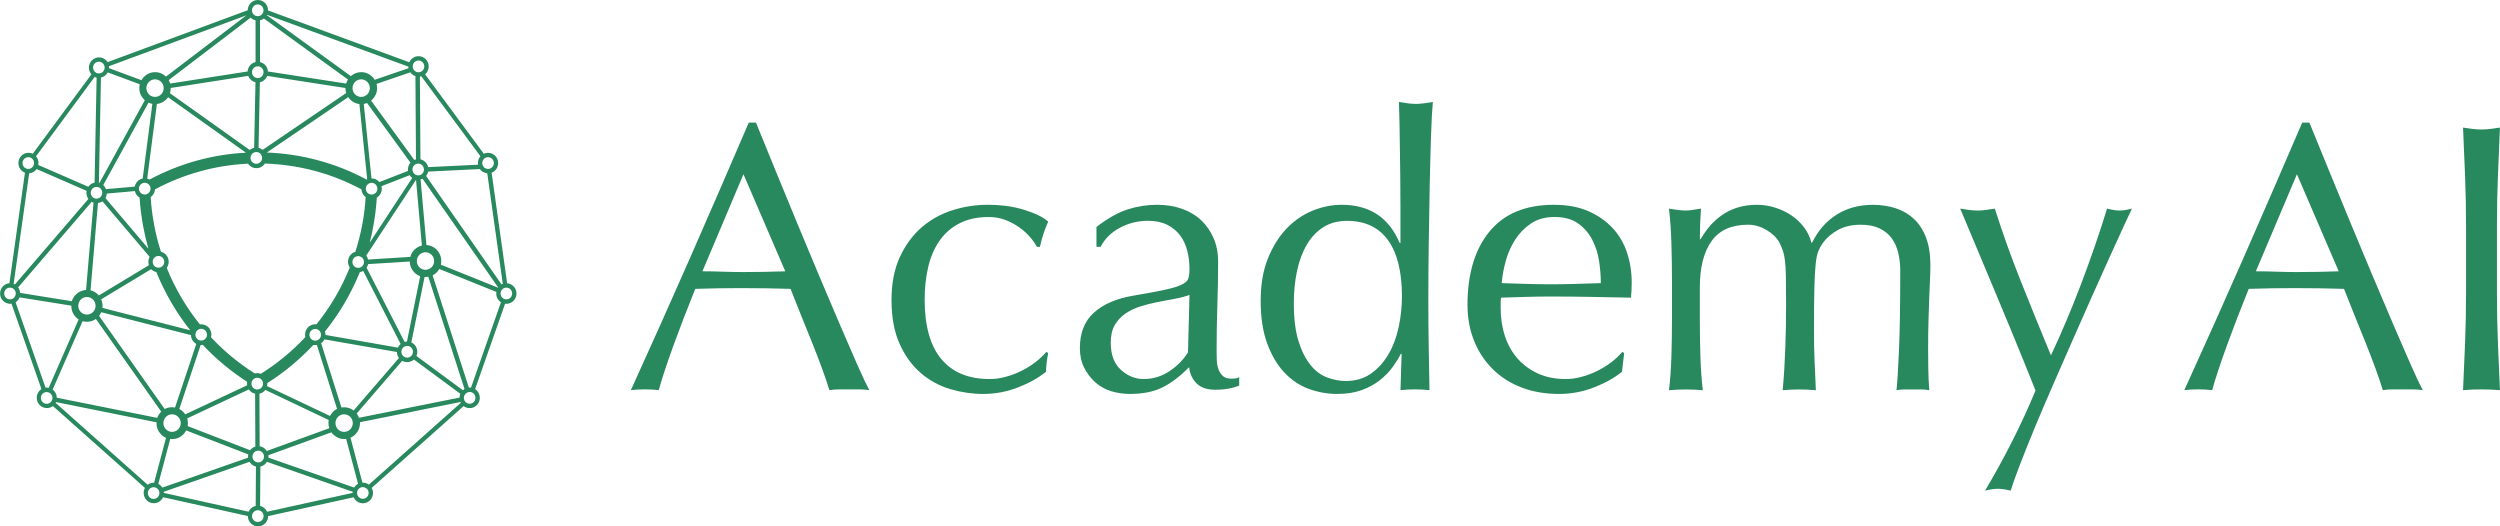
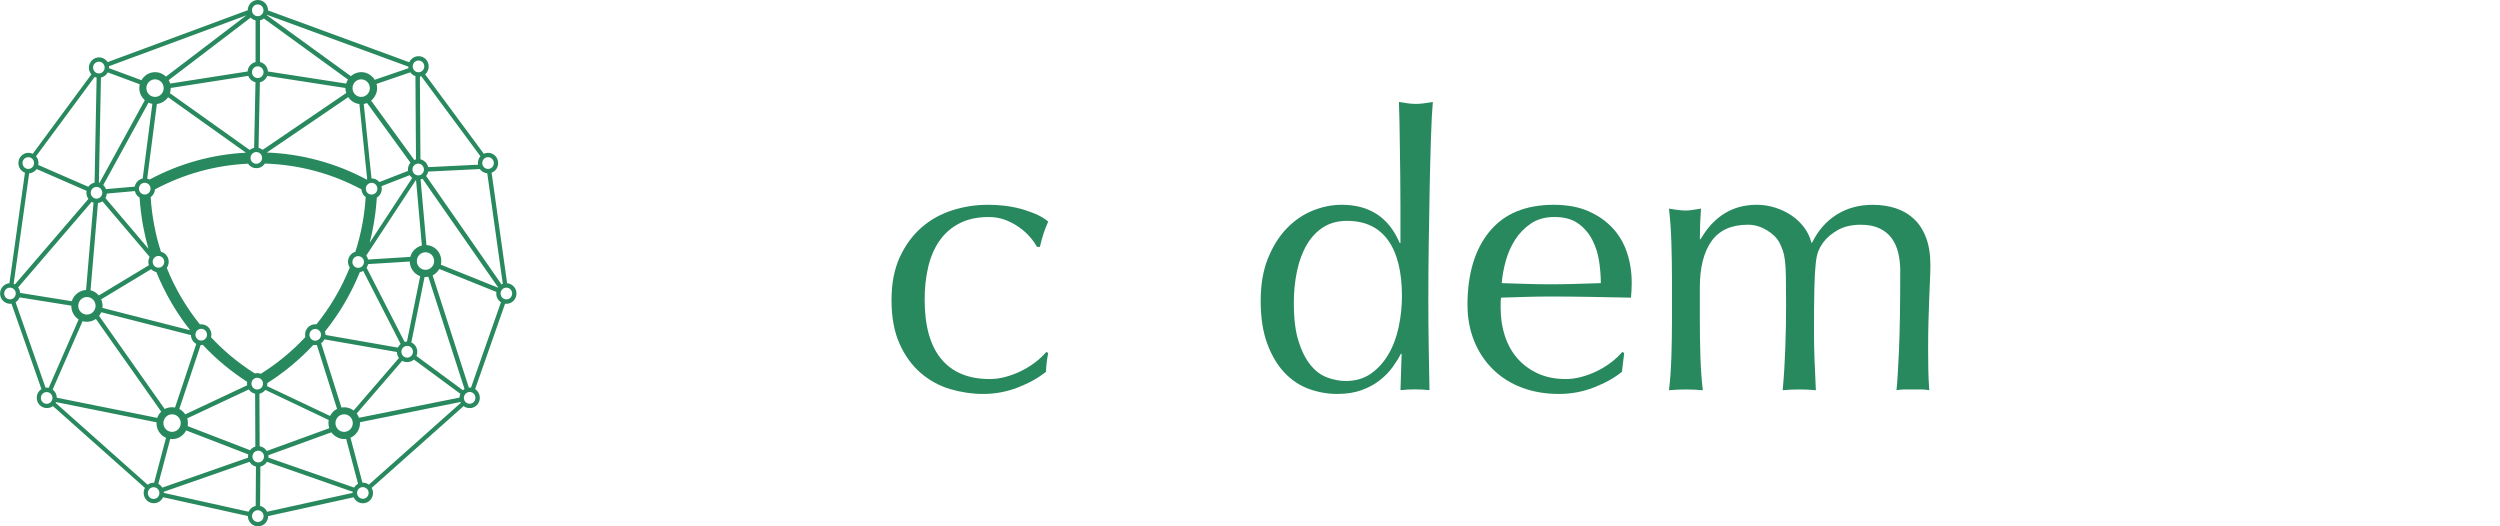
<svg xmlns="http://www.w3.org/2000/svg" width="152" height="32" viewBox="0 0 152 32" fill="none">
  <g clip-path="url(#clip0_9_558)">
    <path fill-rule="evenodd" clip-rule="evenodd" d="M16.219 9.274C17.285 9.313 18.322 9.473 19.311 9.739C20.356 10.017 21.359 10.417 22.297 10.921C22.305 10.916 22.314 10.912 22.327 10.907L21.852 6.327C21.633 6.301 21.437 6.201 21.29 6.049C21.247 6.006 21.209 5.958 21.175 5.906L16.222 9.274H16.219ZM22.593 10.848C22.764 10.848 22.918 10.917 23.03 11.03C23.043 11.044 23.055 11.056 23.064 11.07L24.807 10.391C24.802 10.366 24.802 10.335 24.802 10.309C24.802 10.148 24.862 10.005 24.956 9.892L22.317 6.263C22.253 6.289 22.185 6.306 22.116 6.319L22.587 10.848H22.592H22.593ZM23.192 11.312C23.206 11.364 23.214 11.42 23.214 11.473C23.214 11.647 23.146 11.803 23.035 11.916C22.996 11.956 22.953 11.987 22.911 12.016C22.872 12.616 22.799 13.206 22.692 13.785C22.633 14.111 22.56 14.437 22.478 14.754L25.065 10.816C25.04 10.799 25.014 10.777 24.993 10.756C24.962 10.725 24.933 10.691 24.911 10.651L23.202 11.316L23.193 11.312H23.192ZM22.237 11.987C22.207 11.964 22.182 11.944 22.156 11.916C22.053 11.812 21.985 11.669 21.977 11.513C21.09 11.039 20.139 10.656 19.145 10.391C18.168 10.13 17.153 9.979 16.108 9.943C16.086 9.978 16.057 10.014 16.027 10.043C15.915 10.156 15.761 10.225 15.59 10.225C15.419 10.225 15.265 10.155 15.153 10.043C15.128 10.017 15.102 9.986 15.081 9.952C14.079 10 13.102 10.156 12.164 10.417C11.204 10.682 10.289 11.051 9.422 11.513C9.414 11.669 9.345 11.808 9.243 11.913C9.217 11.939 9.192 11.961 9.161 11.983C9.195 12.556 9.268 13.118 9.371 13.669C9.474 14.226 9.615 14.773 9.786 15.308C9.898 15.334 9.996 15.395 10.077 15.473C10.189 15.586 10.257 15.742 10.257 15.916C10.257 16.055 10.214 16.18 10.137 16.285C10.389 16.91 10.685 17.511 11.019 18.08C11.357 18.658 11.738 19.205 12.154 19.723C12.18 19.718 12.21 19.718 12.236 19.718C12.407 19.718 12.561 19.787 12.672 19.9C12.784 20.013 12.852 20.17 12.852 20.343C12.852 20.4 12.844 20.452 12.83 20.505C13.211 20.913 13.619 21.296 14.042 21.652C14.475 22.012 14.933 22.351 15.413 22.656C15.422 22.661 15.427 22.665 15.452 22.678L15.499 22.704C15.542 22.695 15.589 22.687 15.641 22.687C15.719 22.687 15.792 22.701 15.86 22.726C16.366 22.409 16.845 22.062 17.303 21.684C17.748 21.314 18.173 20.919 18.567 20.493C18.554 20.445 18.55 20.394 18.55 20.341C18.55 20.167 18.618 20.011 18.73 19.898C18.842 19.784 18.996 19.715 19.167 19.715C19.192 19.715 19.214 19.715 19.24 19.72C19.654 19.203 20.037 18.656 20.375 18.077C20.714 17.504 21.01 16.895 21.266 16.265C21.198 16.166 21.159 16.044 21.159 15.913C21.159 15.74 21.227 15.583 21.338 15.47C21.411 15.396 21.506 15.34 21.608 15.309C21.779 14.77 21.921 14.213 22.027 13.648C22.131 13.101 22.199 12.544 22.233 11.976L22.237 11.989V11.987ZM22.842 11.221C22.777 11.156 22.691 11.116 22.593 11.116C22.495 11.116 22.409 11.156 22.344 11.221C22.28 11.286 22.241 11.374 22.241 11.473C22.241 11.573 22.28 11.66 22.344 11.726C22.409 11.791 22.495 11.83 22.593 11.83C22.691 11.83 22.777 11.791 22.842 11.726C22.906 11.66 22.945 11.573 22.945 11.473C22.945 11.374 22.906 11.286 22.842 11.221ZM19.758 20.161C19.779 20.221 19.788 20.287 19.788 20.357V20.365L24.192 21.135C24.222 21.066 24.265 21.004 24.316 20.953C24.329 20.939 24.346 20.927 24.358 20.913L22.083 16.472C22.019 16.506 21.951 16.537 21.878 16.546C21.613 17.198 21.3 17.832 20.944 18.437C20.589 19.041 20.191 19.618 19.753 20.162H19.756L19.758 20.161ZM19.727 20.626C19.697 20.692 19.654 20.748 19.607 20.8C19.582 20.826 19.556 20.848 19.526 20.869L20.76 24.776C20.816 24.767 20.871 24.762 20.927 24.762C21.142 24.762 21.342 24.836 21.501 24.958L24.255 21.767C24.182 21.663 24.135 21.537 24.135 21.402L19.727 20.633V20.624V20.626ZM19.277 20.974C19.243 20.982 19.204 20.982 19.166 20.982C19.127 20.982 19.088 20.977 19.05 20.974C18.635 21.417 18.189 21.834 17.722 22.225C17.26 22.608 16.767 22.964 16.253 23.29V23.329C16.253 23.378 16.248 23.425 16.236 23.474L20.064 25.29C20.112 25.199 20.171 25.117 20.241 25.043C20.313 24.969 20.399 24.904 20.493 24.861L19.267 20.976H19.276L19.277 20.974ZM19.414 20.105C19.35 20.039 19.264 20 19.166 20C19.067 20 18.981 20.039 18.917 20.105C18.853 20.17 18.814 20.257 18.814 20.357C18.814 20.456 18.853 20.544 18.917 20.609C18.981 20.674 19.067 20.714 19.166 20.714C19.264 20.714 19.35 20.674 19.414 20.609C19.479 20.544 19.517 20.456 19.517 20.357C19.517 20.257 19.479 20.17 19.414 20.105ZM22.271 15.545C22.322 15.615 22.361 15.693 22.378 15.78L24.948 15.619C24.99 15.454 25.076 15.306 25.192 15.188C25.315 15.063 25.474 14.97 25.65 14.927L25.295 10.933L22.267 15.54L22.271 15.544V15.545ZM22.383 16.053C22.366 16.136 22.336 16.21 22.288 16.275L24.597 20.786C24.644 20.773 24.692 20.769 24.743 20.764L25.548 16.792C25.416 16.744 25.291 16.666 25.193 16.566C25.022 16.396 24.919 16.157 24.915 15.901L22.383 16.057V16.053ZM22.023 15.672C22.023 15.672 22.014 15.663 22.009 15.663C21.95 15.607 21.867 15.572 21.778 15.572C21.679 15.572 21.593 15.612 21.529 15.677C21.465 15.742 21.426 15.829 21.426 15.929C21.426 16.029 21.465 16.116 21.529 16.182C21.593 16.247 21.679 16.286 21.778 16.286C21.876 16.286 21.962 16.247 22.026 16.182C22.091 16.116 22.129 16.029 22.129 15.929C22.129 15.829 22.091 15.742 22.026 15.677L22.021 15.672H22.023ZM6.229 18.722L11.566 20.082C11.155 19.56 10.774 19.009 10.439 18.435C10.084 17.827 9.77 17.192 9.505 16.541C9.385 16.515 9.273 16.454 9.192 16.371L9.187 16.366L6.15 18.2C6.206 18.322 6.236 18.461 6.236 18.604C6.236 18.647 6.232 18.686 6.228 18.726V18.721L6.229 18.722ZM11.61 20.374L6.156 18.983C6.122 19.062 6.079 19.139 6.024 19.205L10.012 24.868C10.144 24.799 10.295 24.76 10.457 24.76C10.521 24.76 10.581 24.765 10.642 24.777L11.935 20.91C11.884 20.879 11.832 20.844 11.789 20.801C11.682 20.693 11.613 20.545 11.61 20.38V20.375V20.374ZM15.718 8.987C15.812 9.009 15.897 9.052 15.97 9.109L21.05 5.654C21.019 5.562 21.002 5.463 21.002 5.358V5.35L16.248 4.615C16.218 4.697 16.166 4.771 16.106 4.833C16.025 4.915 15.918 4.975 15.801 5.002L15.72 8.988H15.715L15.718 8.987ZM15.186 9.117C15.264 9.052 15.354 9.009 15.452 8.987L15.533 5.001C15.418 4.975 15.315 4.914 15.234 4.831C15.174 4.771 15.127 4.697 15.092 4.613L10.38 5.348V5.362C10.38 5.466 10.363 5.57 10.332 5.666L15.185 9.121V9.117H15.186ZM15.833 9.349C15.769 9.284 15.682 9.244 15.584 9.244C15.486 9.244 15.4 9.284 15.335 9.349C15.271 9.414 15.232 9.501 15.232 9.601C15.232 9.701 15.271 9.788 15.335 9.853C15.4 9.919 15.486 9.958 15.584 9.958C15.682 9.958 15.769 9.919 15.833 9.853C15.897 9.788 15.936 9.701 15.936 9.601C15.936 9.501 15.897 9.414 15.833 9.349ZM12.338 20.97C12.304 20.975 12.27 20.978 12.235 20.978H12.2L10.902 24.863C10.992 24.911 11.07 24.968 11.138 25.042C11.185 25.09 11.224 25.138 11.261 25.194L15.027 23.425C15.023 23.395 15.019 23.36 15.019 23.326C15.019 23.291 15.024 23.252 15.027 23.217C14.54 22.9 14.068 22.556 13.618 22.183C13.164 21.806 12.736 21.401 12.336 20.971L12.338 20.97ZM12.483 20.096C12.419 20.031 12.333 19.991 12.235 19.991C12.136 19.991 12.05 20.031 11.986 20.096C11.921 20.161 11.883 20.248 11.883 20.348C11.883 20.448 11.921 20.535 11.986 20.601C12.05 20.666 12.136 20.705 12.235 20.705C12.333 20.705 12.419 20.666 12.483 20.601C12.547 20.535 12.586 20.448 12.586 20.348C12.586 20.248 12.547 20.161 12.483 20.096ZM22.058 29.344C22.195 29.344 22.323 29.387 22.427 29.466L28.021 24.489C28.012 24.472 28.004 24.454 27.995 24.441L21.887 25.671V25.722C21.887 25.992 21.78 26.231 21.609 26.409C21.523 26.497 21.421 26.566 21.309 26.613L22.034 29.343H22.064H22.059L22.058 29.344ZM22.601 29.67C22.649 29.761 22.679 29.861 22.679 29.974C22.679 30.148 22.611 30.304 22.499 30.417C22.388 30.53 22.234 30.599 22.063 30.599C21.892 30.599 21.738 30.53 21.626 30.417C21.575 30.365 21.531 30.304 21.502 30.235L16.302 31.378C16.302 31.552 16.235 31.708 16.123 31.818C16.011 31.931 15.857 32 15.686 32C15.515 32 15.361 31.931 15.249 31.818C15.138 31.705 15.07 31.548 15.07 31.375L9.912 30.231C9.882 30.3 9.84 30.362 9.789 30.413C9.677 30.527 9.523 30.596 9.352 30.596C9.181 30.596 9.027 30.527 8.915 30.413C8.804 30.3 8.736 30.144 8.736 29.97C8.736 29.862 8.761 29.757 8.813 29.666L3.219 24.69C3.116 24.768 2.987 24.811 2.85 24.811C2.679 24.811 2.525 24.741 2.414 24.629C2.302 24.516 2.234 24.36 2.234 24.186C2.234 24.013 2.302 23.856 2.414 23.743C2.448 23.709 2.482 23.683 2.52 23.656L0.699 18.466C0.674 18.471 0.648 18.471 0.622 18.471C0.451 18.471 0.297 18.401 0.185 18.289C0.073 18.176 0.005 18.019 0.005 17.846C0.005 17.672 0.073 17.516 0.185 17.403C0.288 17.298 0.425 17.233 0.574 17.22L1.517 10.502C1.436 10.471 1.358 10.42 1.299 10.358C1.187 10.245 1.119 10.088 1.119 9.915C1.119 9.741 1.187 9.585 1.299 9.472C1.41 9.359 1.564 9.29 1.735 9.29C1.825 9.29 1.915 9.312 1.993 9.346L5.557 4.522C5.462 4.414 5.407 4.27 5.407 4.114C5.407 3.94 5.475 3.784 5.586 3.671C5.698 3.557 5.852 3.488 6.023 3.488C6.194 3.488 6.348 3.559 6.46 3.671C6.49 3.701 6.519 3.741 6.546 3.775L15.062 0.622C15.062 0.452 15.135 0.295 15.242 0.182C15.354 0.069 15.508 0 15.679 0C15.85 0 16.004 0.069 16.116 0.182C16.227 0.295 16.295 0.452 16.295 0.625V0.634L24.883 3.785C24.914 3.715 24.956 3.651 25.012 3.598C25.124 3.485 25.278 3.416 25.449 3.416C25.62 3.416 25.774 3.485 25.886 3.598C25.997 3.711 26.065 3.868 26.065 4.041C26.065 4.215 25.997 4.371 25.886 4.484C25.872 4.498 25.86 4.506 25.847 4.519L29.415 9.348C29.492 9.313 29.577 9.291 29.672 9.291C29.843 9.291 29.997 9.36 30.109 9.473C30.22 9.586 30.288 9.743 30.288 9.916C30.288 10.09 30.22 10.246 30.109 10.359C30.049 10.42 29.972 10.473 29.89 10.503L30.833 17.222C30.983 17.235 31.12 17.3 31.222 17.404C31.334 17.517 31.402 17.673 31.402 17.847C31.402 18.02 31.334 18.177 31.222 18.29C31.111 18.403 30.957 18.472 30.786 18.472C30.76 18.472 30.735 18.472 30.708 18.467L28.887 23.657C28.926 23.683 28.965 23.713 28.994 23.744C29.105 23.858 29.173 24.014 29.173 24.187C29.173 24.361 29.105 24.517 28.994 24.631C28.882 24.744 28.728 24.813 28.557 24.813C28.42 24.813 28.291 24.77 28.188 24.691L22.594 29.667H22.599L22.601 29.67ZM21.44 29.97C21.44 29.948 21.44 29.927 21.445 29.9L16.228 28.079C16.203 28.123 16.173 28.162 16.139 28.197C16.057 28.279 15.951 28.34 15.831 28.366L15.813 30.761C15.929 30.786 16.032 30.848 16.113 30.93C16.164 30.982 16.208 31.044 16.237 31.113L21.437 29.969H21.442L21.44 29.97ZM21.53 29.644C21.556 29.601 21.586 29.562 21.62 29.527C21.662 29.484 21.715 29.445 21.77 29.414L21.046 26.685C21.007 26.69 20.968 26.694 20.931 26.694C20.665 26.694 20.43 26.585 20.254 26.41C20.215 26.371 20.181 26.332 20.151 26.285L16.317 27.676C16.322 27.702 16.322 27.727 16.322 27.755C16.322 27.777 16.322 27.803 16.317 27.825L21.534 29.645H21.529L21.53 29.644ZM22.305 29.722C22.241 29.656 22.155 29.617 22.057 29.617C21.958 29.617 21.872 29.656 21.808 29.722C21.769 29.761 21.744 29.804 21.727 29.856C21.713 29.89 21.71 29.93 21.71 29.969C21.71 30.069 21.748 30.156 21.813 30.221C21.877 30.287 21.963 30.326 22.061 30.326C22.16 30.326 22.246 30.287 22.31 30.221C22.375 30.156 22.413 30.069 22.413 29.969C22.413 29.869 22.375 29.782 22.31 29.717L22.305 29.72V29.722ZM28.559 23.563C28.585 23.563 28.61 23.563 28.637 23.568L30.458 18.379C30.419 18.353 30.38 18.322 30.351 18.291C30.24 18.178 30.172 18.022 30.172 17.848C30.172 17.814 30.177 17.778 30.18 17.748L26.71 16.354C26.668 16.428 26.616 16.498 26.556 16.558C26.484 16.632 26.398 16.697 26.304 16.745L28.506 23.568C28.528 23.568 28.545 23.563 28.566 23.563H28.562H28.559ZM27.938 24.176C27.938 24.094 27.96 24.011 27.989 23.941L25.166 21.86C25.055 21.959 24.914 22.016 24.755 22.016C24.648 22.016 24.545 21.99 24.455 21.937L21.688 25.14C21.747 25.219 21.791 25.305 21.825 25.401L27.933 24.175H27.937L27.938 24.176ZM28.148 23.721C28.178 23.695 28.208 23.673 28.243 23.651L26.041 16.828C25.985 16.836 25.929 16.841 25.873 16.841H25.814L25.008 20.818C25.076 20.849 25.141 20.892 25.193 20.949C25.304 21.062 25.372 21.218 25.372 21.392C25.372 21.483 25.355 21.566 25.321 21.644L28.145 23.726L28.148 23.721ZM28.808 23.938C28.744 23.872 28.658 23.833 28.559 23.833C28.461 23.833 28.375 23.872 28.311 23.938C28.297 23.951 28.289 23.963 28.277 23.977L28.272 23.982L28.267 23.987C28.228 24.043 28.203 24.117 28.203 24.191C28.203 24.291 28.241 24.378 28.306 24.443C28.37 24.509 28.456 24.548 28.555 24.548C28.653 24.548 28.739 24.509 28.803 24.443C28.868 24.378 28.906 24.291 28.906 24.191C28.906 24.091 28.868 24.004 28.803 23.939H28.808V23.938ZM25.005 21.135C24.94 21.07 24.854 21.03 24.756 21.03C24.658 21.03 24.572 21.07 24.507 21.135C24.443 21.2 24.404 21.287 24.404 21.387C24.404 21.487 24.443 21.574 24.507 21.639C24.572 21.705 24.658 21.744 24.756 21.744C24.854 21.744 24.94 21.705 25.005 21.639C25.069 21.574 25.108 21.487 25.108 21.387C25.108 21.287 25.069 21.2 25.005 21.135ZM30.274 17.492C30.274 17.492 30.282 17.479 30.287 17.475L25.691 10.869C25.653 10.886 25.614 10.903 25.571 10.912L25.927 14.898C26.171 14.911 26.389 15.015 26.552 15.181C26.723 15.354 26.829 15.598 26.829 15.868C26.829 15.947 26.821 16.024 26.804 16.094L30.274 17.489V17.494V17.492ZM30.487 17.293C30.513 17.279 30.538 17.267 30.569 17.254L29.626 10.535C29.475 10.522 29.338 10.457 29.236 10.353C29.215 10.331 29.194 10.305 29.177 10.279L26.037 10.432C26.015 10.532 25.969 10.628 25.909 10.701L30.492 17.291L30.487 17.296V17.293ZM31.036 17.592C30.971 17.527 30.885 17.488 30.787 17.488C30.697 17.488 30.616 17.522 30.552 17.579L30.543 17.587L30.538 17.592C30.474 17.657 30.435 17.745 30.435 17.845C30.435 17.944 30.474 18.032 30.538 18.097C30.602 18.162 30.689 18.201 30.787 18.201C30.885 18.201 30.971 18.162 31.036 18.097C31.1 18.032 31.139 17.944 31.139 17.845C31.139 17.745 31.1 17.657 31.036 17.592ZM25.562 9.687C25.677 9.713 25.785 9.775 25.866 9.857C25.947 9.94 26.003 10.044 26.034 10.161L29.067 10.014C29.062 9.979 29.058 9.945 29.058 9.909C29.058 9.753 29.114 9.608 29.209 9.5L25.615 4.637C25.59 4.645 25.559 4.65 25.529 4.654L25.563 9.687H25.562ZM25.181 9.727C25.215 9.709 25.253 9.696 25.292 9.687L25.258 4.628C25.164 4.597 25.079 4.546 25.014 4.476C24.989 4.45 24.967 4.424 24.95 4.397L22.894 5.101C22.916 5.183 22.928 5.266 22.928 5.353C22.928 5.623 22.821 5.862 22.65 6.04C22.624 6.066 22.594 6.092 22.564 6.119L25.189 9.725H25.181V9.727ZM25.677 10.053C25.613 9.988 25.526 9.948 25.428 9.948C25.33 9.948 25.244 9.988 25.179 10.053C25.115 10.118 25.076 10.206 25.076 10.305C25.076 10.405 25.115 10.492 25.179 10.557C25.213 10.592 25.252 10.618 25.299 10.636C25.299 10.636 25.302 10.638 25.308 10.641C25.347 10.655 25.386 10.663 25.428 10.663C25.509 10.663 25.582 10.637 25.643 10.589L25.648 10.585C25.656 10.576 25.665 10.567 25.673 10.559C25.738 10.493 25.776 10.406 25.776 10.306C25.776 10.207 25.738 10.119 25.673 10.054H25.678L25.677 10.053ZM29.922 9.661C29.858 9.596 29.771 9.557 29.673 9.557C29.575 9.557 29.489 9.596 29.424 9.661C29.36 9.727 29.321 9.814 29.321 9.914C29.321 10.014 29.36 10.101 29.424 10.166C29.489 10.231 29.575 10.271 29.673 10.271C29.771 10.271 29.858 10.231 29.922 10.166C29.986 10.101 30.025 10.014 30.025 9.914C30.025 9.814 29.986 9.727 29.922 9.661ZM15.114 31.113C15.144 31.042 15.186 30.982 15.237 30.93C15.319 30.848 15.425 30.788 15.545 30.761L15.562 28.366C15.447 28.34 15.344 28.279 15.263 28.197C15.229 28.162 15.198 28.123 15.173 28.079L9.956 29.9C9.961 29.922 9.961 29.943 9.961 29.969L15.118 31.113H15.114ZM15.924 31.126C15.86 31.061 15.773 31.021 15.675 31.021C15.577 31.021 15.491 31.061 15.427 31.126C15.362 31.191 15.323 31.279 15.323 31.378C15.323 31.478 15.362 31.566 15.427 31.631C15.491 31.696 15.577 31.735 15.675 31.735C15.773 31.735 15.86 31.696 15.924 31.631C15.988 31.566 16.027 31.478 16.027 31.378C16.027 31.279 15.988 31.191 15.924 31.126ZM16.129 23.711C16.112 23.733 16.099 23.75 16.078 23.768C15.997 23.85 15.89 23.91 15.773 23.938L15.787 27.132C15.919 27.154 16.039 27.214 16.134 27.31C16.168 27.345 16.193 27.38 16.22 27.419L20.02 26.036C19.986 25.936 19.969 25.832 19.969 25.719C19.969 25.658 19.974 25.597 19.986 25.537L16.127 23.702L16.131 23.711H16.129ZM15.508 23.938C15.393 23.912 15.284 23.85 15.203 23.768C15.178 23.742 15.152 23.711 15.13 23.677L11.383 25.437C11.408 25.528 11.425 25.624 11.425 25.724C11.425 25.784 11.421 25.849 11.408 25.906L15.208 27.374C15.225 27.352 15.242 27.331 15.264 27.309C15.337 27.235 15.427 27.183 15.525 27.153L15.511 23.936H15.507L15.508 23.938ZM15.889 23.072C15.824 23.007 15.738 22.968 15.64 22.968C15.542 22.968 15.456 23.007 15.391 23.072C15.327 23.137 15.288 23.225 15.288 23.325C15.288 23.424 15.327 23.512 15.391 23.577C15.456 23.642 15.542 23.681 15.64 23.681C15.738 23.681 15.824 23.642 15.889 23.577C15.953 23.512 15.992 23.424 15.992 23.325C15.992 23.225 15.953 23.137 15.889 23.072ZM15.084 27.827C15.079 27.805 15.079 27.779 15.079 27.757C15.079 27.714 15.084 27.666 15.093 27.627L11.319 26.17C11.271 26.262 11.212 26.344 11.143 26.414C10.972 26.588 10.731 26.697 10.466 26.697C10.427 26.697 10.388 26.692 10.35 26.689L9.626 29.418C9.682 29.448 9.733 29.488 9.777 29.531C9.811 29.565 9.841 29.605 9.866 29.648L15.083 27.827H15.084ZM15.949 27.506C15.885 27.441 15.799 27.401 15.701 27.401C15.602 27.401 15.516 27.441 15.452 27.506C15.388 27.571 15.349 27.659 15.349 27.758C15.349 27.858 15.388 27.945 15.452 28.011C15.516 28.076 15.602 28.115 15.701 28.115C15.799 28.115 15.885 28.076 15.949 28.011C16.014 27.945 16.052 27.858 16.052 27.758C16.052 27.659 16.014 27.571 15.949 27.506ZM9.34 29.349H9.37L10.094 26.62C9.983 26.572 9.88 26.503 9.795 26.415C9.624 26.242 9.517 25.998 9.517 25.729V25.677L3.408 24.447C3.4 24.464 3.391 24.482 3.383 24.495L8.977 29.472C9.08 29.393 9.209 29.35 9.346 29.35H9.341L9.34 29.349ZM9.589 29.727C9.524 29.661 9.438 29.622 9.34 29.622C9.242 29.622 9.155 29.661 9.091 29.727C9.027 29.792 8.988 29.879 8.988 29.979C8.988 30.078 9.027 30.166 9.091 30.231C9.155 30.296 9.242 30.336 9.34 30.336C9.438 30.336 9.524 30.296 9.589 30.231C9.653 30.166 9.692 30.078 9.692 29.979C9.692 29.879 9.653 29.792 9.589 29.727ZM2.837 23.568C2.879 23.568 2.923 23.573 2.961 23.582L4.782 19.422C4.722 19.383 4.662 19.335 4.614 19.288C4.443 19.115 4.337 18.871 4.337 18.602V18.584L1.192 18.08C1.162 18.162 1.114 18.232 1.055 18.293C1.021 18.327 0.987 18.353 0.948 18.38L2.769 23.57C2.795 23.565 2.82 23.565 2.847 23.565L2.838 23.57L2.837 23.568ZM3.206 23.69C3.231 23.707 3.253 23.73 3.274 23.75C3.381 23.859 3.45 24.011 3.453 24.181L9.562 25.407C9.609 25.268 9.686 25.143 9.789 25.042L9.802 25.028L5.831 19.392C5.677 19.5 5.484 19.565 5.283 19.565C5.193 19.565 5.103 19.552 5.022 19.526L3.201 23.685L3.206 23.69ZM3.086 23.942C3.021 23.877 2.935 23.838 2.837 23.838C2.739 23.838 2.653 23.877 2.588 23.942C2.524 24.008 2.485 24.095 2.485 24.195C2.485 24.294 2.524 24.382 2.588 24.447C2.653 24.512 2.739 24.552 2.837 24.552C2.935 24.552 3.021 24.512 3.086 24.447C3.15 24.382 3.189 24.294 3.189 24.195C3.189 24.095 3.15 24.008 3.086 23.942ZM9.053 16.127C9.032 16.062 9.02 15.993 9.02 15.919C9.02 15.811 9.05 15.706 9.097 15.615L6.227 12.239C6.149 12.296 6.056 12.33 5.957 12.344L5.504 17.65C5.68 17.693 5.837 17.784 5.962 17.911C5.979 17.928 5.996 17.945 6.01 17.963L9.046 16.129H9.055L9.053 16.127ZM9.883 15.667C9.819 15.602 9.733 15.562 9.635 15.562C9.536 15.562 9.45 15.602 9.386 15.667C9.322 15.732 9.283 15.82 9.283 15.919C9.283 16.019 9.322 16.107 9.386 16.172C9.45 16.237 9.536 16.276 9.635 16.276C9.733 16.276 9.819 16.237 9.883 16.172C9.948 16.107 9.986 16.019 9.986 15.919C9.986 15.82 9.948 15.732 9.883 15.667ZM8.95 10.86C9.001 10.874 9.049 10.891 9.092 10.917C10.001 10.431 10.968 10.039 11.983 9.761C12.934 9.5 13.928 9.335 14.952 9.284L10.219 5.911C10.185 5.959 10.151 6.007 10.108 6.045C9.957 6.198 9.761 6.297 9.538 6.323L8.95 10.86ZM8.487 12.012C8.44 11.987 8.397 11.952 8.363 11.913C8.282 11.83 8.226 11.731 8.201 11.617L6.496 11.77C6.488 11.87 6.457 11.961 6.41 12.043L9.023 15.12C8.899 14.69 8.796 14.247 8.71 13.795C8.603 13.213 8.526 12.617 8.487 12.012ZM8.192 11.343C8.218 11.221 8.278 11.113 8.36 11.025C8.446 10.938 8.556 10.878 8.676 10.852L9.263 6.315C9.182 6.301 9.101 6.275 9.028 6.241L6.278 11.252C6.286 11.26 6.295 11.269 6.303 11.278C6.363 11.338 6.415 11.417 6.445 11.499L8.184 11.347L8.192 11.342V11.343ZM9.049 11.217C8.984 11.152 8.898 11.113 8.8 11.113C8.702 11.113 8.616 11.152 8.551 11.217C8.487 11.283 8.448 11.37 8.448 11.47C8.448 11.569 8.487 11.657 8.551 11.722C8.616 11.787 8.702 11.827 8.8 11.827C8.898 11.827 8.984 11.787 9.049 11.722C9.113 11.657 9.152 11.569 9.152 11.47C9.152 11.37 9.113 11.283 9.049 11.217ZM6.02 11.108C6.029 11.113 6.042 11.113 6.051 11.116L8.805 6.092C8.788 6.075 8.766 6.057 8.749 6.04C8.578 5.867 8.471 5.623 8.471 5.353C8.471 5.274 8.48 5.197 8.497 5.123L6.552 4.402C6.522 4.453 6.488 4.501 6.445 4.545C6.364 4.627 6.257 4.689 6.137 4.714L6.013 11.103L6.022 11.108H6.02ZM5.686 12.32C5.647 12.307 5.608 12.294 5.574 12.272L1.102 17.474C1.17 17.57 1.214 17.682 1.222 17.809L4.367 18.314C4.414 18.161 4.495 18.022 4.607 17.913C4.77 17.748 4.988 17.644 5.232 17.63L5.686 12.324V12.319V12.32ZM5.374 12.095C5.296 11.99 5.254 11.86 5.254 11.721C5.254 11.681 5.259 11.642 5.267 11.604L2.226 10.278C2.204 10.304 2.183 10.33 2.161 10.357C2.058 10.461 1.921 10.527 1.772 10.539L0.829 17.257C0.855 17.266 0.88 17.279 0.907 17.292L5.379 12.09L5.374 12.095ZM5.369 11.356C5.391 11.331 5.411 11.305 5.433 11.278C5.519 11.19 5.626 11.13 5.75 11.104L5.874 4.719C5.831 4.711 5.792 4.697 5.754 4.68L2.189 9.504C2.284 9.612 2.34 9.756 2.34 9.913C2.34 9.952 2.335 9.991 2.326 10.03L5.368 11.355L5.369 11.356ZM6.119 11.468C6.054 11.403 5.968 11.364 5.87 11.364C5.772 11.364 5.686 11.403 5.621 11.468C5.557 11.534 5.518 11.621 5.518 11.721C5.518 11.82 5.557 11.908 5.621 11.973C5.677 12.03 5.754 12.069 5.836 12.078H5.866C5.965 12.078 6.051 12.038 6.115 11.973C6.179 11.908 6.218 11.82 6.218 11.721C6.218 11.621 6.179 11.534 6.115 11.468H6.12H6.119ZM1.968 9.661C1.904 9.596 1.818 9.557 1.72 9.557C1.621 9.557 1.535 9.596 1.471 9.661C1.407 9.727 1.368 9.814 1.368 9.914C1.368 10.014 1.407 10.101 1.471 10.166C1.535 10.231 1.621 10.271 1.72 10.271C1.818 10.271 1.904 10.231 1.968 10.166C2.033 10.101 2.071 10.014 2.071 9.914C2.071 9.814 2.033 9.727 1.968 9.661ZM6.625 4.024C6.63 4.05 6.63 4.08 6.63 4.106V4.146L8.6 4.876C8.642 4.802 8.694 4.732 8.754 4.671C8.925 4.498 9.165 4.388 9.431 4.388C9.696 4.388 9.919 4.493 10.091 4.658L14.978 0.934L6.63 4.024H6.625ZM6.259 3.855C6.195 3.79 6.109 3.751 6.011 3.751C5.912 3.751 5.826 3.79 5.762 3.855C5.698 3.92 5.659 4.008 5.659 4.108C5.659 4.207 5.698 4.295 5.762 4.36C5.826 4.425 5.912 4.465 6.011 4.465C6.109 4.465 6.195 4.425 6.259 4.36C6.324 4.295 6.363 4.207 6.363 4.108C6.363 4.008 6.324 3.92 6.259 3.855ZM24.837 4.151C24.832 4.116 24.829 4.085 24.829 4.051L16.232 0.9C16.227 0.908 16.224 0.917 16.219 0.922L21.334 4.629C21.501 4.477 21.723 4.386 21.963 4.386C22.229 4.386 22.464 4.494 22.64 4.669C22.696 4.725 22.743 4.786 22.782 4.851L24.838 4.147V4.151H24.837ZM25.694 3.785C25.63 3.72 25.543 3.68 25.445 3.68C25.347 3.68 25.261 3.72 25.196 3.785C25.132 3.85 25.093 3.938 25.093 4.037C25.093 4.137 25.132 4.224 25.196 4.29C25.261 4.355 25.347 4.394 25.445 4.394C25.543 4.394 25.63 4.355 25.694 4.29C25.758 4.224 25.797 4.137 25.797 4.037C25.797 3.938 25.758 3.85 25.694 3.785ZM15.807 3.773C15.923 3.799 16.031 3.86 16.112 3.943C16.215 4.047 16.283 4.186 16.291 4.346L21.046 5.081C21.072 4.994 21.11 4.911 21.158 4.837L16.043 1.126C15.975 1.178 15.892 1.217 15.807 1.235V3.773ZM15.054 4.346C15.062 4.19 15.132 4.046 15.234 3.943C15.315 3.86 15.422 3.8 15.538 3.773V1.238C15.423 1.212 15.32 1.156 15.238 1.073L10.257 4.872C10.296 4.937 10.325 5.006 10.347 5.08L15.059 4.345H15.054V4.346ZM15.919 4.137C15.855 4.072 15.769 4.032 15.675 4.032H15.667C15.572 4.032 15.487 4.072 15.423 4.137C15.358 4.202 15.32 4.29 15.32 4.389C15.32 4.489 15.358 4.577 15.423 4.642C15.487 4.707 15.573 4.746 15.671 4.746C15.77 4.746 15.856 4.707 15.92 4.642C15.985 4.577 16.023 4.489 16.023 4.389C16.023 4.29 15.985 4.202 15.92 4.137H15.919ZM15.919 0.374C15.855 0.309 15.769 0.27 15.67 0.27C15.572 0.27 15.486 0.309 15.422 0.374C15.357 0.439 15.319 0.527 15.319 0.627C15.319 0.726 15.357 0.814 15.422 0.879C15.486 0.944 15.572 0.983 15.665 0.983H15.674C15.769 0.983 15.858 0.944 15.918 0.879C15.982 0.814 16.021 0.726 16.021 0.627C16.021 0.527 15.982 0.439 15.918 0.374H15.919ZM9.798 4.98C9.704 4.884 9.572 4.824 9.426 4.824C9.28 4.824 9.148 4.884 9.053 4.98C8.959 5.076 8.899 5.21 8.899 5.358C8.899 5.506 8.959 5.641 9.053 5.736C9.148 5.832 9.28 5.892 9.426 5.892C9.572 5.892 9.704 5.832 9.798 5.736C9.893 5.64 9.952 5.506 9.952 5.358C9.952 5.21 9.893 5.075 9.798 4.98ZM22.332 4.98C22.237 4.884 22.105 4.824 21.96 4.824C21.814 4.824 21.682 4.884 21.587 4.98C21.492 5.076 21.433 5.21 21.433 5.358C21.433 5.506 21.492 5.641 21.587 5.736C21.682 5.832 21.814 5.892 21.96 5.892C22.105 5.892 22.237 5.832 22.332 5.736C22.427 5.64 22.486 5.506 22.486 5.358C22.486 5.21 22.427 5.075 22.332 4.98ZM26.242 15.493C26.148 15.398 26.015 15.337 25.87 15.337C25.724 15.337 25.592 15.398 25.497 15.493C25.403 15.589 25.343 15.724 25.343 15.871C25.343 16.019 25.403 16.154 25.497 16.249C25.592 16.345 25.724 16.406 25.87 16.406C26.015 16.406 26.148 16.345 26.242 16.249C26.337 16.153 26.396 16.019 26.396 15.871C26.396 15.724 26.337 15.588 26.242 15.493ZM21.295 25.346C21.2 25.25 21.068 25.189 20.922 25.189C20.777 25.189 20.645 25.25 20.55 25.346C20.455 25.442 20.396 25.576 20.396 25.724C20.396 25.871 20.455 26.007 20.55 26.102C20.645 26.198 20.777 26.258 20.922 26.258C21.068 26.258 21.2 26.198 21.295 26.102C21.389 26.006 21.449 25.871 21.449 25.724C21.449 25.576 21.389 25.441 21.295 25.346ZM10.835 25.346C10.74 25.25 10.608 25.189 10.462 25.189C10.316 25.189 10.184 25.25 10.09 25.346C9.995 25.442 9.935 25.576 9.935 25.724C9.935 25.871 9.995 26.007 10.09 26.102C10.184 26.198 10.316 26.258 10.462 26.258C10.608 26.258 10.74 26.198 10.835 26.102C10.929 26.006 10.989 25.871 10.989 25.724C10.989 25.576 10.929 25.441 10.835 25.346ZM0.855 17.592C0.79 17.527 0.704 17.488 0.606 17.488C0.508 17.488 0.422 17.527 0.357 17.592C0.293 17.657 0.254 17.745 0.254 17.845C0.254 17.944 0.293 18.032 0.357 18.097C0.422 18.162 0.508 18.201 0.606 18.201C0.704 18.201 0.79 18.162 0.855 18.097C0.919 18.032 0.958 17.944 0.958 17.845C0.958 17.745 0.919 17.657 0.855 17.592ZM5.657 18.214C5.562 18.118 5.43 18.058 5.284 18.058C5.138 18.058 5.006 18.118 4.912 18.214C4.817 18.31 4.758 18.444 4.758 18.592C4.758 18.739 4.817 18.875 4.912 18.97C5.006 19.066 5.138 19.126 5.284 19.126C5.43 19.126 5.562 19.066 5.657 18.97C5.751 18.874 5.811 18.739 5.811 18.592C5.811 18.444 5.751 18.309 5.657 18.214Z" fill="#28885E" />
-     <path d="M52.854 23.721C52.64 23.69 52.438 23.674 52.247 23.674H51.033C50.842 23.674 50.64 23.689 50.426 23.721C50.319 23.365 50.174 22.934 49.991 22.431C49.807 21.927 49.605 21.401 49.384 20.85C49.163 20.3 48.938 19.743 48.708 19.178C48.479 18.613 48.266 18.073 48.066 17.563C47.578 17.548 47.081 17.536 46.578 17.528C46.074 17.521 45.57 17.517 45.066 17.517C44.593 17.517 44.127 17.521 43.669 17.528C43.21 17.537 42.744 17.548 42.272 17.563C41.783 18.771 41.34 19.921 40.944 21.013C40.547 22.105 40.249 23.008 40.051 23.72C39.791 23.689 39.509 23.673 39.204 23.673C38.9 23.673 38.616 23.688 38.357 23.72C39.593 21.009 40.799 18.314 41.976 15.634C43.152 12.954 44.335 10.228 45.526 7.454H45.962C46.328 8.353 46.725 9.325 47.153 10.37C47.58 11.417 48.016 12.473 48.458 13.543C48.901 14.611 49.344 15.672 49.787 16.726C50.23 17.779 50.646 18.759 51.035 19.665C51.425 20.571 51.775 21.381 52.088 22.094C52.401 22.806 52.657 23.348 52.856 23.72L52.854 23.721ZM42.708 16.494C43.105 16.494 43.517 16.503 43.944 16.518C44.371 16.534 44.784 16.541 45.18 16.541C45.607 16.541 46.036 16.537 46.463 16.53C46.89 16.523 47.318 16.51 47.745 16.495L45.203 10.593L42.707 16.495L42.708 16.494Z" fill="#28885E" />
    <path d="M54.204 18.237C54.204 17.23 54.371 16.363 54.708 15.635C55.044 14.908 55.483 14.307 56.024 13.834C56.566 13.361 57.189 13.013 57.891 12.789C58.593 12.565 59.31 12.452 60.044 12.452C60.884 12.452 61.636 12.556 62.3 12.766C62.963 12.975 63.441 13.211 63.731 13.475C63.625 13.707 63.529 13.951 63.445 14.207C63.361 14.463 63.289 14.73 63.228 15.008H63.045C62.938 14.808 62.792 14.602 62.609 14.393C62.426 14.184 62.209 13.991 61.956 13.812C61.704 13.634 61.426 13.487 61.121 13.37C60.815 13.255 60.479 13.195 60.112 13.195C59.426 13.195 58.834 13.323 58.337 13.578C57.841 13.834 57.436 14.186 57.123 14.636C56.81 15.085 56.581 15.615 56.436 16.227C56.291 16.839 56.219 17.501 56.219 18.214C56.219 19.809 56.555 21.014 57.227 21.826C57.9 22.64 58.883 23.046 60.182 23.046C60.487 23.046 60.8 23.005 61.121 22.918C61.441 22.833 61.754 22.718 62.06 22.57C62.365 22.424 62.652 22.249 62.919 22.047C63.185 21.846 63.418 21.628 63.617 21.396L63.731 21.466C63.655 21.838 63.609 22.218 63.594 22.605C63.136 22.976 62.567 23.294 61.889 23.557C61.209 23.821 60.503 23.952 59.77 23.952C59.114 23.952 58.453 23.855 57.789 23.662C57.126 23.469 56.525 23.142 55.991 22.686C55.456 22.229 55.025 21.637 54.697 20.908C54.368 20.181 54.204 19.29 54.204 18.236V18.237Z" fill="#28885E" />
-     <path d="M66.664 13.799C67.35 13.272 67.984 12.916 68.565 12.73C69.145 12.544 69.74 12.451 70.351 12.451C70.9 12.451 71.404 12.532 71.862 12.694C72.321 12.857 72.71 13.089 73.031 13.391C73.351 13.693 73.603 14.057 73.787 14.483C73.97 14.909 74.062 15.378 74.062 15.889C74.062 16.771 74.046 17.651 74.016 18.526C73.986 19.402 73.97 20.327 73.97 21.303C73.97 21.489 73.973 21.687 73.981 21.895C73.988 22.105 74.022 22.291 74.084 22.453C74.144 22.616 74.233 22.751 74.347 22.859C74.461 22.968 74.633 23.022 74.863 23.022C74.939 23.022 75.019 23.018 75.103 23.011C75.186 23.003 75.267 22.976 75.343 22.929V23.44C75.174 23.518 74.966 23.579 74.713 23.626C74.461 23.673 74.183 23.696 73.877 23.696C73.389 23.696 73.015 23.568 72.755 23.312C72.496 23.056 72.343 22.727 72.297 22.325C71.747 22.883 71.205 23.294 70.671 23.557C70.136 23.821 69.48 23.952 68.702 23.952C68.32 23.952 67.946 23.898 67.58 23.79C67.213 23.681 66.888 23.503 66.607 23.256C66.324 23.008 66.095 22.709 65.92 22.361C65.744 22.012 65.657 21.614 65.657 21.164C65.657 20.235 65.943 19.515 66.516 19.003C67.088 18.492 67.878 18.151 68.886 17.98C69.711 17.841 70.356 17.72 70.821 17.619C71.287 17.518 71.631 17.414 71.851 17.305C72.072 17.197 72.207 17.069 72.252 16.923C72.298 16.776 72.321 16.585 72.321 16.353C72.321 15.966 72.275 15.594 72.184 15.237C72.093 14.882 71.947 14.572 71.748 14.308C71.549 14.045 71.29 13.832 70.969 13.669C70.649 13.507 70.26 13.425 69.801 13.425C69.19 13.425 68.622 13.565 68.095 13.844C67.569 14.122 67.176 14.51 66.916 15.006H66.664V13.797V13.799ZM72.321 17.934C72.061 18.027 71.76 18.105 71.416 18.167C71.073 18.229 70.726 18.295 70.374 18.364C70.022 18.434 69.675 18.523 69.332 18.631C68.988 18.739 68.683 18.887 68.416 19.073C68.149 19.259 67.935 19.491 67.774 19.77C67.614 20.049 67.534 20.405 67.534 20.838C67.534 21.567 67.74 22.116 68.152 22.488C68.565 22.859 69.022 23.045 69.527 23.045C70.107 23.045 70.638 22.883 71.119 22.558C71.599 22.233 71.969 21.852 72.23 21.419L72.321 17.933V17.934Z" fill="#28885E" />
    <path d="M85.169 21.513C85.046 21.76 84.882 22.028 84.676 22.314C84.47 22.601 84.21 22.868 83.897 23.115C83.584 23.363 83.214 23.565 82.786 23.72C82.358 23.875 81.862 23.952 81.297 23.952C80.733 23.952 80.148 23.851 79.592 23.651C79.034 23.45 78.539 23.12 78.103 22.663C77.668 22.207 77.317 21.619 77.05 20.897C76.783 20.177 76.65 19.313 76.65 18.306C76.65 17.299 76.794 16.455 77.085 15.727C77.375 15 77.752 14.392 78.218 13.903C78.684 13.416 79.211 13.051 79.799 12.811C80.386 12.571 80.978 12.451 81.574 12.451C83.269 12.451 84.445 13.225 85.101 14.775H85.147V12.497C85.147 11.909 85.143 11.317 85.136 10.72C85.129 10.124 85.12 9.554 85.113 9.011C85.106 8.47 85.097 7.958 85.09 7.478C85.083 6.998 85.07 6.572 85.056 6.2C85.239 6.231 85.415 6.258 85.582 6.281C85.75 6.305 85.918 6.316 86.086 6.316C86.253 6.316 86.418 6.305 86.579 6.281C86.739 6.258 86.918 6.231 87.117 6.2C87.071 6.696 87.034 7.413 87.003 8.349C86.973 9.287 86.946 10.321 86.923 11.451C86.9 12.582 86.881 13.744 86.866 14.937C86.85 16.13 86.843 17.223 86.843 18.214C86.843 19.282 86.85 20.244 86.866 21.095C86.881 21.947 86.896 22.822 86.912 23.721C86.606 23.69 86.309 23.674 86.019 23.674C85.744 23.674 85.454 23.689 85.149 23.721L85.219 21.514H85.172L85.169 21.513ZM78.665 18.446C78.665 19.376 78.759 20.143 78.951 20.747C79.142 21.351 79.387 21.835 79.684 22.2C79.981 22.564 80.321 22.815 80.703 22.955C81.084 23.094 81.459 23.165 81.825 23.165C82.421 23.165 82.932 23.013 83.36 22.712C83.787 22.41 84.142 22.015 84.425 21.526C84.708 21.039 84.914 20.485 85.044 19.864C85.174 19.245 85.238 18.625 85.238 18.006C85.238 16.519 84.955 15.384 84.39 14.601C83.825 13.819 82.993 13.428 81.893 13.428C81.344 13.428 80.865 13.556 80.462 13.811C80.056 14.067 79.722 14.423 79.453 14.879C79.186 15.336 78.987 15.871 78.858 16.483C78.728 17.095 78.664 17.75 78.664 18.446H78.665Z" fill="#28885E" />
    <path d="M89.222 18.562C89.222 16.657 89.669 15.162 90.561 14.078C91.454 12.993 92.756 12.452 94.467 12.452C95.276 12.452 95.975 12.58 96.562 12.835C97.149 13.091 97.642 13.432 98.04 13.858C98.436 14.284 98.73 14.783 98.922 15.357C99.112 15.931 99.208 16.542 99.208 17.192C99.208 17.347 99.204 17.499 99.197 17.645C99.189 17.793 99.178 17.943 99.163 18.098C98.338 18.083 97.522 18.067 96.712 18.051C95.903 18.037 95.087 18.028 94.262 18.028C93.758 18.028 93.257 18.037 92.762 18.051C92.266 18.067 91.766 18.082 91.263 18.098C91.247 18.176 91.24 18.293 91.24 18.446V18.748C91.24 19.352 91.327 19.917 91.503 20.444C91.679 20.971 91.934 21.424 92.27 21.803C92.606 22.183 93.017 22.485 93.506 22.709C93.995 22.934 94.559 23.046 95.201 23.046C95.507 23.046 95.82 23.005 96.14 22.918C96.46 22.833 96.773 22.718 97.079 22.57C97.385 22.424 97.671 22.249 97.938 22.047C98.205 21.846 98.438 21.628 98.637 21.396L98.751 21.466L98.614 22.605C98.156 22.976 97.587 23.294 96.908 23.557C96.228 23.821 95.522 23.952 94.79 23.952C93.965 23.952 93.212 23.824 92.534 23.568C91.855 23.312 91.266 22.941 90.77 22.453C90.274 21.966 89.892 21.388 89.625 20.722C89.358 20.056 89.225 19.336 89.225 18.561L89.222 18.562ZM94.513 13.194C93.948 13.194 93.471 13.326 93.081 13.589C92.692 13.853 92.372 14.181 92.119 14.576C91.867 14.972 91.676 15.405 91.547 15.877C91.417 16.35 91.337 16.796 91.306 17.214C91.78 17.23 92.272 17.245 92.784 17.261C93.295 17.277 93.796 17.285 94.284 17.285C94.771 17.285 95.299 17.277 95.818 17.261C96.338 17.246 96.841 17.23 97.33 17.214C97.33 16.796 97.296 16.354 97.227 15.89C97.158 15.425 97.021 14.991 96.814 14.589C96.608 14.186 96.322 13.853 95.955 13.589C95.589 13.326 95.107 13.194 94.513 13.194Z" fill="#28885E" />
    <path d="M101.623 14.832C101.6 14.066 101.551 13.349 101.474 12.683C101.901 12.761 102.245 12.799 102.504 12.799C102.627 12.799 102.76 12.788 102.905 12.764C103.049 12.741 103.221 12.714 103.42 12.683C103.374 13.303 103.351 13.923 103.351 14.542H103.397C104.206 13.147 105.344 12.451 106.81 12.451C107.191 12.451 107.566 12.508 107.932 12.625C108.299 12.741 108.631 12.901 108.928 13.102C109.225 13.304 109.481 13.547 109.695 13.834C109.908 14.121 110.054 14.426 110.13 14.752H110.177C110.543 14.009 111.043 13.439 111.676 13.045C112.309 12.65 113.039 12.453 113.863 12.453C114.367 12.453 114.833 12.523 115.261 12.662C115.688 12.802 116.058 13.019 116.372 13.313C116.685 13.608 116.929 13.987 117.105 14.452C117.281 14.917 117.368 15.475 117.368 16.125C117.368 16.388 117.361 16.675 117.345 16.985C117.33 17.296 117.315 17.655 117.299 18.066C117.284 18.477 117.269 18.941 117.253 19.461C117.237 19.98 117.23 20.58 117.23 21.262C117.23 21.68 117.234 22.082 117.241 22.47C117.248 22.858 117.268 23.276 117.298 23.725C117.129 23.694 116.962 23.678 116.795 23.678H115.809C115.641 23.678 115.473 23.693 115.306 23.725C115.352 23.338 115.401 22.555 115.455 21.377C115.509 20.201 115.535 18.558 115.535 16.451C115.535 16.065 115.493 15.7 115.409 15.359C115.325 15.018 115.192 14.724 115.009 14.477C114.826 14.229 114.58 14.031 114.276 13.885C113.97 13.738 113.589 13.664 113.131 13.664C112.581 13.664 112.115 13.773 111.733 13.989C111.351 14.206 111.054 14.462 110.84 14.756C110.718 14.927 110.623 15.097 110.554 15.267C110.485 15.438 110.431 15.697 110.394 16.045C110.355 16.393 110.328 16.882 110.314 17.509C110.298 18.136 110.291 18.999 110.291 20.099C110.291 20.765 110.302 21.373 110.325 21.924C110.348 22.474 110.374 23.073 110.405 23.725C110.053 23.694 109.718 23.678 109.396 23.678C109.075 23.678 108.74 23.693 108.388 23.725C108.465 22.873 108.518 22.005 108.548 21.122C108.579 20.24 108.595 19.372 108.595 18.52C108.595 17.793 108.591 17.223 108.582 16.812C108.575 16.402 108.556 16.076 108.525 15.836C108.495 15.596 108.453 15.399 108.399 15.244C108.346 15.088 108.273 14.919 108.182 14.733C108.013 14.439 107.75 14.186 107.392 13.977C107.033 13.768 106.663 13.663 106.281 13.663C105.273 13.663 104.533 13.997 104.06 14.663C103.586 15.329 103.35 16.267 103.35 17.474V19.45C103.35 20.146 103.361 20.879 103.384 21.646C103.407 22.412 103.457 23.105 103.533 23.726C103.181 23.695 102.838 23.679 102.503 23.679C102.168 23.679 101.824 23.694 101.473 23.726C101.549 23.107 101.599 22.412 101.622 21.646C101.645 20.879 101.656 20.146 101.656 19.45V17.033C101.656 16.337 101.645 15.604 101.622 14.837L101.623 14.832Z" fill="#28885E" />
-     <path d="M123.76 23.744C123.591 23.326 123.374 22.784 123.107 22.118C122.84 21.452 122.554 20.751 122.248 20.016C121.942 19.28 121.629 18.529 121.309 17.762C120.989 16.995 120.687 16.275 120.404 15.601C120.121 14.927 119.874 14.334 119.659 13.823C119.445 13.312 119.284 12.932 119.179 12.684C119.376 12.715 119.56 12.742 119.728 12.766C119.896 12.789 120.064 12.8 120.232 12.8C120.399 12.8 120.568 12.789 120.735 12.766C120.903 12.742 121.086 12.715 121.285 12.684C121.758 14.171 122.284 15.644 122.866 17.1C123.445 18.556 124.057 20.059 124.697 21.607C125.339 20.245 125.953 18.789 126.542 17.239C127.129 15.69 127.653 14.171 128.11 12.684C128.416 12.762 128.667 12.8 128.866 12.8C129.065 12.8 129.316 12.762 129.622 12.684C129.515 12.901 129.343 13.269 129.106 13.789C128.87 14.308 128.587 14.927 128.259 15.647C127.931 16.367 127.573 17.165 127.183 18.04C126.794 18.915 126.397 19.814 125.992 20.736C125.587 21.658 125.186 22.571 124.79 23.478C124.393 24.384 124.027 25.245 123.691 26.057C123.354 26.871 123.061 27.606 122.808 28.264C122.556 28.923 122.369 29.446 122.248 29.832C121.942 29.755 121.683 29.717 121.469 29.717C121.256 29.717 120.996 29.755 120.69 29.832C121.896 27.803 122.919 25.774 123.76 23.744Z" fill="#28885E" />
-     <path d="M147.303 23.721C147.09 23.69 146.887 23.674 146.697 23.674H145.482C145.292 23.674 145.089 23.689 144.875 23.721C144.769 23.365 144.623 22.934 144.44 22.431C144.257 21.927 144.054 21.401 143.833 20.85C143.613 20.3 143.387 19.743 143.158 19.178C142.928 18.613 142.715 18.073 142.516 17.563C142.027 17.548 141.531 17.536 141.027 17.528C140.524 17.521 140.019 17.517 139.516 17.517C139.042 17.517 138.577 17.521 138.118 17.528C137.659 17.537 137.193 17.548 136.722 17.563C136.233 18.771 135.79 19.921 135.393 21.013C134.996 22.105 134.698 23.008 134.5 23.72C134.241 23.689 133.958 23.673 133.653 23.673C133.349 23.673 133.065 23.688 132.807 23.72C134.043 21.009 135.249 18.314 136.426 15.634C137.601 12.954 138.784 10.228 139.975 7.454H140.411C140.777 8.353 141.174 9.325 141.602 10.37C142.029 11.417 142.465 12.473 142.908 13.543C143.35 14.611 143.793 15.672 144.236 16.726C144.679 17.779 145.095 18.759 145.485 19.665C145.874 20.571 146.225 21.381 146.538 22.094C146.851 22.806 147.107 23.348 147.306 23.72L147.303 23.721ZM137.157 16.494C137.554 16.494 137.966 16.503 138.393 16.518C138.82 16.534 139.233 16.541 139.63 16.541C140.057 16.541 140.485 16.537 140.912 16.53C141.339 16.523 141.767 16.51 142.194 16.495L139.653 10.593L137.156 16.495L137.157 16.494Z" fill="#28885E" />
-     <path d="M149.879 10.767C149.84 9.783 149.799 8.78 149.753 7.757C149.952 7.788 150.142 7.815 150.325 7.838C150.508 7.862 150.692 7.873 150.875 7.873C151.058 7.873 151.241 7.862 151.424 7.838C151.608 7.815 151.798 7.788 151.997 7.757C151.951 8.78 151.908 9.783 151.871 10.767C151.832 11.75 151.814 12.754 151.814 13.776V17.773C151.814 18.796 151.833 19.803 151.871 20.794C151.908 21.786 151.951 22.761 151.997 23.722C151.645 23.691 151.271 23.675 150.875 23.675C150.478 23.675 150.103 23.69 149.753 23.722C149.799 22.762 149.84 21.786 149.879 20.794C149.916 19.803 149.936 18.796 149.936 17.773V13.776C149.936 12.754 149.916 11.752 149.879 10.767Z" fill="#28885E" />
  </g>
  <defs>
    <clipPath id="clip0_9_558">
      <rect width="152" height="32" fill="white" />
    </clipPath>
  </defs>
</svg>